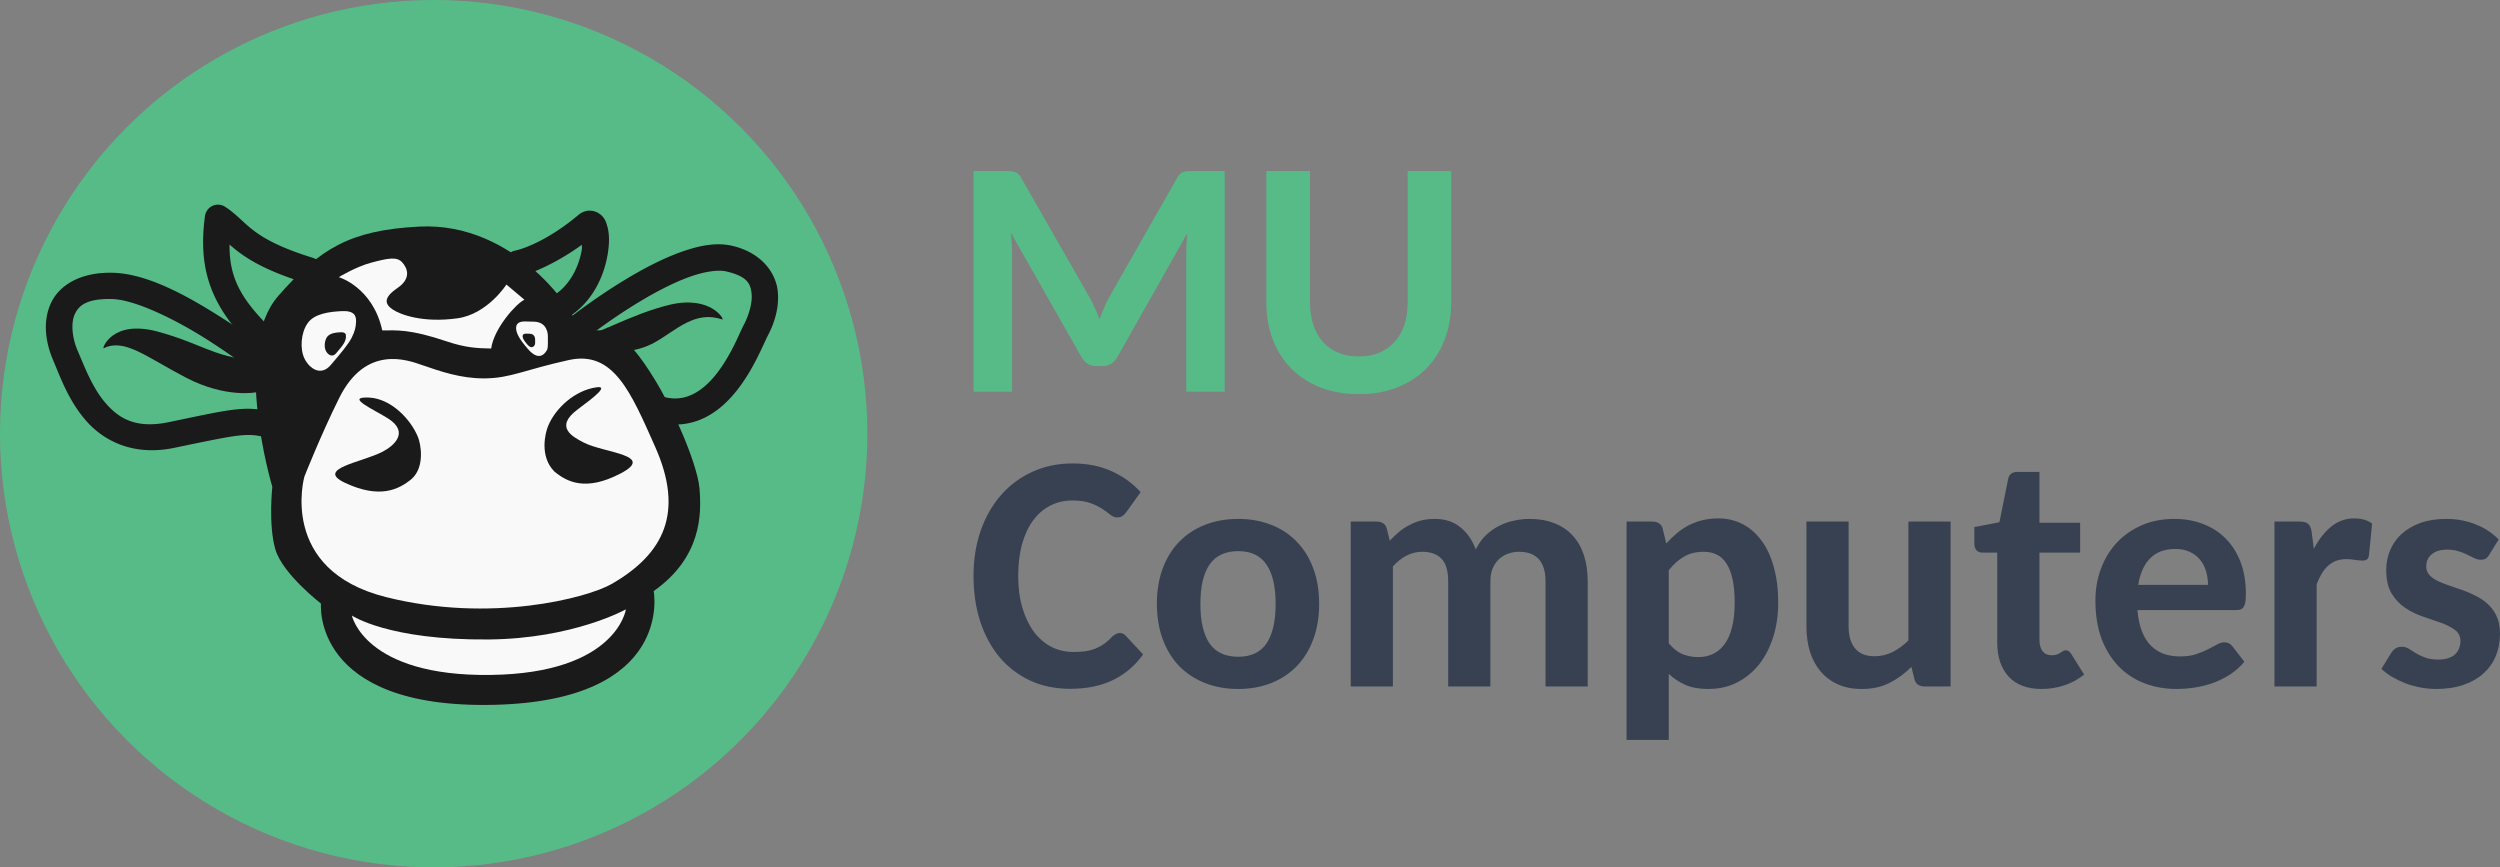
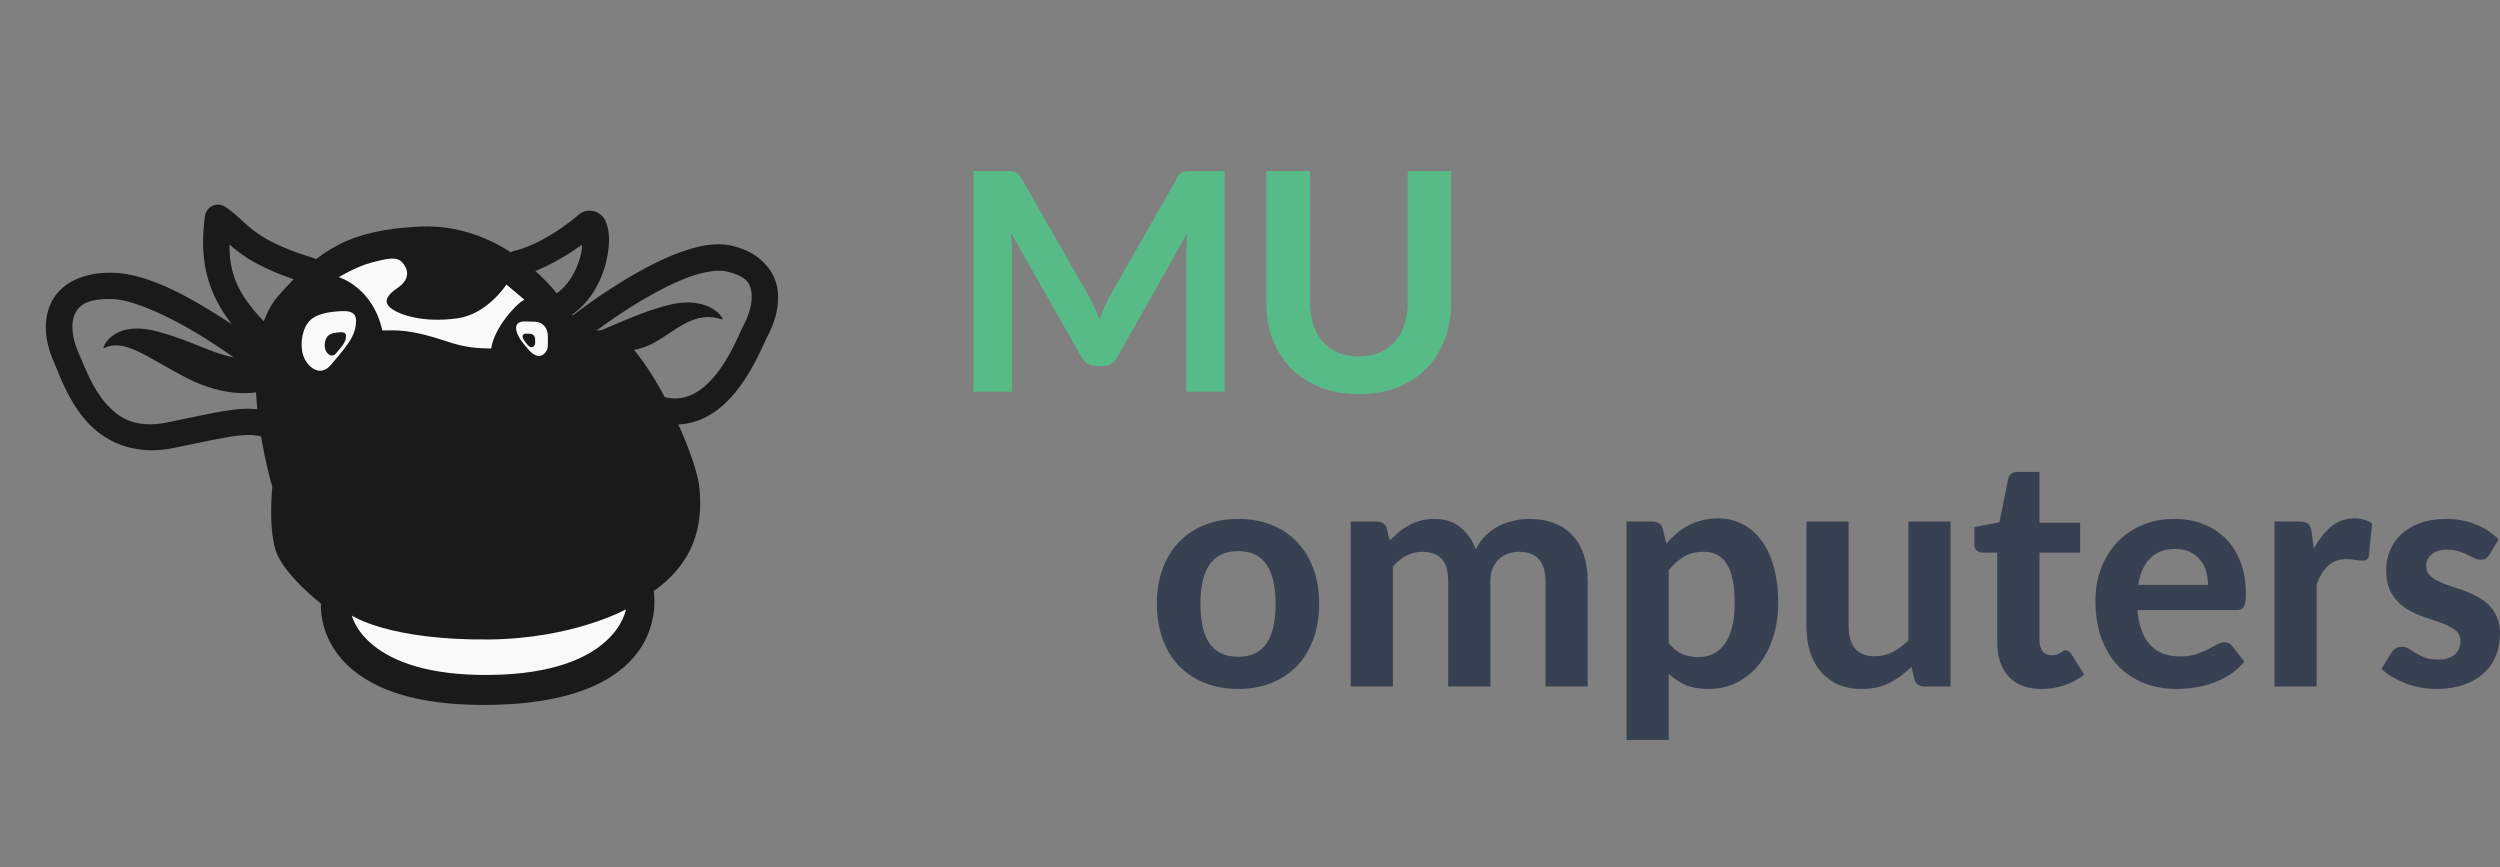
<svg xmlns="http://www.w3.org/2000/svg" id="svg15227" width="980" height="340" version="1.1" viewBox="0 0 259.292 89.958">
  <rect x="0" y="0" width="259.292" height="89.958" fill="#808080" stroke="none" />
  <g id="layer1" transform="translate(-30.195 -8.168)">
-     <circle id="path3048-9" cx="75.174" cy="53.147" r="44.979" style="display:inline;fill:#57bb88;fill-opacity:1;fill-rule:nonzero;stroke:none;stroke-width:.196;stroke-linecap:round;stroke-linejoin:round;stroke-dasharray:none;stroke-opacity:1" />
    <g id="layer1-2" style="display:inline" transform="matrix(.736 0 0 .736 -120.959 7.594)">
      <path id="path1176-66" d="M241.483 56.06s-4.242.873-9.877-2.051c-5.634-2.925-8.704-5.63-11.646-4.141-.222.112 1.11-4.093 7.589-2.373 6.956 1.848 9.295 4.638 16.338 3.815" style="display:inline;opacity:1;fill:#1a1a1a;fill-opacity:1;stroke:none;stroke-width:.265;stroke-linecap:round;stroke-linejoin:round;stroke-dasharray:none;stroke-opacity:1" />
      <path id="path1234-4" d="M291.862 50.284s2.905.375 5.862-1.303c2.956-1.677 5.585-4.502 9.434-3.181.393.134-1.54-3.456-7.38-2.08-5.57 1.315-10.84 4.611-12.942 4.539" style="display:inline;opacity:1;fill:#1a1a1a;fill-opacity:1;stroke:none;stroke-width:.265;stroke-linecap:round;stroke-linejoin:round;stroke-dasharray:none;stroke-opacity:1" />
      <path id="path1238-95" d="M264.463 32.709c13.483-.685 22.352 12.143 22.753 15.255 0 0 3.852-2.682 8.144 2.927 4.291 5.61 8.284 15.127 8.584 18.72.3 3.593.311 9.702-6.457 14.463 0 0 3.014 15.49-22.627 16.033-25.641.543-24.256-14.27-24.256-14.27s-5.396-4.162-6.418-7.606c-1.022-3.444-.44-8.852-.44-8.852s-5.817-19.32.852-26.917c5.84-6.65 10.106-9.257 19.865-9.753z" style="opacity:1;fill:#1a1a1a;fill-opacity:1;fill-rule:nonzero;stroke:none;stroke-width:.265;stroke-linecap:round;stroke-linejoin:round;stroke-dasharray:none;stroke-opacity:1" />
      <path id="path462-0" d="M221.225 39.217c-4.481-.101-7.553 1.725-8.727 4.398-1.174 2.673-.637 5.622.404 8.028.846 1.952 2.058 5.525 4.6 8.425 2.542 2.901 6.728 5.002 12.408 3.825 5.138-1.065 7.841-1.645 9.6-1.778 1.759-.133 2.648.082 4.894.783a1.852 1.852 0 0 0 2.32-1.216 1.852 1.852 0 0 0-1.216-2.32c-2.348-.734-4.037-1.11-6.276-.94-2.238.169-4.95.782-10.072 1.844-4.58.949-6.962-.46-8.87-2.639-1.91-2.179-3.034-5.255-3.987-7.457-.758-1.75-.963-3.812-.412-5.065.55-1.252 1.668-2.266 5.25-2.185 3.182.072 8.752 2.768 13.21 5.582 4.46 2.814 7.94 5.607 7.94 5.607a1.852 1.852 0 0 0 2.604-.283 1.852 1.852 0 0 0-.284-2.603s-3.621-2.914-8.28-5.854c-4.66-2.94-10.226-6.042-15.106-6.152z" style="color:#000;fill:#1a1a1a;stroke-linecap:round;stroke-linejoin:round;-inkscape-stroke:none" />
      <path id="path1168-48" d="M304.893 35.342c-1.251.192-2.522.57-3.8 1.04-2.554.942-5.144 2.318-7.495 3.733-4.704 2.832-8.473 5.862-8.473 5.862a1.852 1.852 0 0 0-.283 2.603 1.852 1.852 0 0 0 2.603.285s3.611-2.896 8.063-5.576c2.226-1.34 4.656-2.617 6.867-3.432 2.211-.814 4.189-1.097 5.352-.826 3.018.704 3.426 1.785 3.562 3.188.136 1.403-.548 3.298-1.039 4.22-.404.76-.83 1.806-1.482 3.096-.653 1.29-1.49 2.75-2.497 4.01-1.006 1.26-2.172 2.298-3.427 2.863-1.256.565-2.594.738-4.381.18a1.852 1.852 0 0 0-2.32 1.217 1.852 1.852 0 0 0 1.214 2.32c2.574.803 5.014.558 7.008-.34 1.995-.897 3.552-2.368 4.8-3.928 1.246-1.56 2.191-3.23 2.91-4.65.717-1.42 1.249-2.658 1.446-3.03.713-1.34 1.713-3.658 1.456-6.316-.258-2.657-2.32-5.484-6.409-6.437-1.195-.279-2.425-.274-3.675-.082z" style="color:#000;fill:#1a1a1a;stroke-linecap:round;stroke-linejoin:round;-inkscape-stroke:none" />
      <path id="path1170-7" d="M235.32 29.787a1.852 1.852 0 0 0-1.064 1.44c-1.014 7.598.855 12.803 6.92 18.714a1.852 1.852 0 0 0 2.619-.033 1.852 1.852 0 0 0-.033-2.619c-4.556-4.44-6.08-7.447-6.043-12.047 1.808 1.587 4.374 3.465 10.644 5.41a1.852 1.852 0 0 0 2.317-1.22 1.852 1.852 0 0 0-1.22-2.319c-9.023-2.8-9.1-5.06-12.355-7.191a1.852 1.852 0 0 0-1.785-.135z" style="color:#000;fill:#1a1a1a;stroke-linecap:round;stroke-linejoin:round;-inkscape-stroke:none" />
      <path id="path1172-1" d="M288.066 30.498a2.572 2.572 0 0 0-1.197.582c-5.13 4.297-8.91 5.018-8.91 5.018a1.852 1.852 0 0 0-1.443 2.183 1.852 1.852 0 0 0 2.183 1.446s3.854-.971 8.666-4.452c-.013.28.048.347-.002.66-.35 2.205-1.572 4.977-3.918 6.44a1.852 1.852 0 0 0-.592 2.553 1.852 1.852 0 0 0 2.553.59c3.57-2.227 5.139-5.997 5.615-9.002.239-1.503.25-2.798-.101-3.97-.176-.585-.406-1.265-1.28-1.775a2.436 2.436 0 0 0-1.574-.273z" style="color:#000;fill:#1a1a1a;stroke-linecap:round;stroke-linejoin:round;-inkscape-stroke:none" />
      <path id="path1236-72" d="M254.958 87.521s5.132 3.504 19.29 3.372c11.956-.111 19.327-4.247 19.327-4.247s-1.29 9.015-19.066 9.245c-17.777.23-19.55-8.37-19.55-8.37z" style="display:inline;opacity:1;fill:#f9f9f9;fill-opacity:1;fill-rule:nonzero;stroke:none;stroke-width:.265;stroke-linecap:round;stroke-linejoin:round;stroke-dasharray:none;stroke-opacity:1" />
    </g>
    <g id="layer4-7" style="display:inline" transform="matrix(.736 0 0 .736 -120.959 7.594)">
      <g id="g1450-2" style="stroke-width:1;stroke-dasharray:none" transform="translate(-57.685 -10.984)">
        <path id="path1332-2" d="M306.421 57.29c-.971 1.36-1.135 3.681-.428 5.06.707 1.38 2.292 2.462 3.662.864 1.37-1.597 2.5-2.944 2.964-3.87.464-.925.586-1.48.614-2.278.026-.753-.203-1.547-2-1.46-1.698.082-3.84.323-4.812 1.683z" style="display:inline;opacity:1;fill:#f9f9f9;fill-opacity:1;fill-rule:nonzero;stroke:none;stroke-width:1;stroke-linecap:round;stroke-linejoin:round;stroke-dasharray:none;stroke-opacity:1" />
        <path id="path1332-6-6" d="M309.153 59.244c-.38.53-.443 1.437-.167 1.975.276.539.895.961 1.43.338.535-.624.975-1.15 1.156-1.511.181-.361.23-.578.24-.89.01-.293-.08-.603-.78-.57-.663.033-1.5.127-1.879.658z" style="display:inline;fill:#1a1a1a;fill-opacity:1;fill-rule:nonzero;stroke:none;stroke-width:1;stroke-linecap:round;stroke-linejoin:round;stroke-dasharray:none;stroke-opacity:1" />
      </g>
      <g id="g1481-1" transform="translate(-57.685 -10.984)">
        <path id="path1388-0" d="M338.301 57.094c1.898.04 1.975 1.792 1.96 2.067-.015.274.06 1.516-.09 1.845-.15.33-1.008 1.914-2.696-.034-1.28-1.475-1.477-2.047-1.588-2.39-.11-.343-.442-1.559 1.18-1.518 1.622.041 1.234.03 1.234.03z" style="display:inline;opacity:1;fill:#f9f9f9;fill-opacity:1;fill-rule:nonzero;stroke:none;stroke-width:.265;stroke-linecap:round;stroke-linejoin:round;stroke-dasharray:none;stroke-opacity:1" />
        <path id="path1388-7-61" d="M337.697 58.793c.747.015.777.705.771.813-.006.108.024.596-.035.726-.06.13-.397.753-1.061-.013-.503-.58-.581-.806-.625-.94-.043-.136-.174-.614.464-.598l.486.012z" style="display:inline;fill:#1a1a1a;fill-opacity:1;fill-rule:nonzero;stroke:none;stroke-width:.104;stroke-linecap:round;stroke-linejoin:round;stroke-dasharray:none;stroke-opacity:1" />
      </g>
      <path id="path1485-5" d="M253.112 39.834s4.787 1.39 6.13 7.507c1.99.002 3.784-.235 9.062 1.54 2.662.896 4.31.978 6.283 1.013.391-2.878 3.589-6.399 4.687-6.877l-2.538-2.14s-2.66 4.172-6.911 4.76c-4.876.674-8.014-.524-9.074-1.219-1.146-.751-1.425-1.653.623-3.046 2.048-1.393 1.377-2.859.67-3.63-.756-.827-1.989-.585-4.434.072-2.085.56-4.498 2.02-4.498 2.02z" style="opacity:1;fill:#f9f9f9;fill-opacity:1;fill-rule:nonzero;stroke:none;stroke-width:.265;stroke-linecap:round;stroke-linejoin:round;stroke-dasharray:none;stroke-opacity:1" />
    </g>
    <g id="layer3-9" style="display:inline" transform="matrix(.736 0 0 .736 -120.959 7.594)">
-       <path id="path1232-49" d="M248.268 67.94s-3.735 13.146 11.48 16.976c14.773 3.72 28.408.118 31.813-1.841 7.396-4.255 10.25-10.089 6.134-19.337-3.434-7.716-5.867-13.604-12.159-12.223-6.29 1.382-8.24 2.572-11.904 2.588-3.359.015-6.18-.986-8.862-1.907-1.976-.68-7.853-2.877-11.594 4.661-2.646 5.331-4.908 11.083-4.908 11.083z" style="display:inline;opacity:1;fill:#f9f9f9;fill-opacity:1;stroke:none;stroke-width:.265;stroke-linecap:round;stroke-linejoin:round;stroke-dasharray:none;stroke-opacity:1" />
      <path id="path1298-0" d="M263.404 68.253c-1.794 1.49-4.48 2.885-9.417.564-4.228-1.988 2.402-2.882 5.275-4.37 1.586-.822 3.864-2.738.806-4.69-1.947-1.242-6.217-3.108-2.694-2.952 3.106.137 5.896 3.065 6.91 5.595.392.978.982 4.145-.88 5.853z" style="opacity:1;fill:#1a1a1a;fill-opacity:1;fill-rule:nonzero;stroke:none;stroke-width:.265;stroke-linecap:round;stroke-linejoin:round;stroke-dasharray:none;stroke-opacity:1" />
      <path id="path1298-3-9" d="M283.49 67.222c1.793 1.49 4.424 2.82 9.27.312 5.143-2.661-2.266-2.907-5.14-4.396-1.585-.821-4.18-2.197-.808-4.69 2.484-1.837 4.306-3.316 2.64-3.092-3.082.413-5.847 2.978-6.861 5.508-.392.978-1.207 4.222.899 6.358z" style="fill:#1a1a1a;fill-opacity:1;fill-rule:nonzero;stroke:none;stroke-width:.265;stroke-linecap:round;stroke-linejoin:round;stroke-dasharray:none;stroke-opacity:1" />
    </g>
    <g id="text236-6-9-8" aria-label="Computers" style="font-weight:700;font-size:35.278px;font-family:Lato;-inkscape-font-specification:&quot;Lato Bold&quot;;fill:#374151;stroke-width:.208;stroke-linecap:round;stroke-linejoin:round" transform="translate(30.756 6.85)">
-       <path id="path16741" d="M115.569 66.97q.362 0 .62.276l1.809 1.947q-1.24 1.74-3.118 2.653-1.86.913-4.427.913-2.326 0-4.186-.862-1.86-.878-3.17-2.428-1.291-1.568-1.998-3.704-.689-2.153-.689-4.702 0-2.567.741-4.703.758-2.153 2.119-3.704 1.36-1.55 3.255-2.411 1.895-.861 4.169-.861 2.308 0 4.082.826 1.775.81 2.963 2.154l-1.516 2.118q-.155.19-.361.345-.19.155-.552.155-.361 0-.706-.276-.327-.275-.827-.603-.482-.327-1.223-.602-.74-.276-1.894-.276-1.258 0-2.291.534-1.034.517-1.775 1.533-.74 1-1.154 2.463-.396 1.447-.396 3.308 0 1.877.448 3.341.448 1.464 1.206 2.48.775 1 1.808 1.534 1.034.517 2.222.517.707 0 1.275-.07.569-.085 1.05-.275.5-.207.931-.517.43-.31.861-.775.173-.138.345-.224.19-.103.379-.103z" style="-inkscape-font-specification:&quot;Carlito Bold&quot;" />
      <path id="path16743" d="M127.868 55.137q1.877 0 3.428.62 1.55.603 2.652 1.757 1.103 1.137 1.706 2.773.603 1.62.603 3.635 0 2.05-.603 3.686-.603 1.637-1.706 2.79-1.102 1.138-2.652 1.758-1.55.62-3.428.62-1.895 0-3.463-.62-1.55-.62-2.67-1.757-1.102-1.154-1.705-2.79-.603-1.637-.603-3.687 0-2.015.603-3.635.603-1.636 1.706-2.773 1.12-1.154 2.67-1.757 1.567-.62 3.462-.62zm0 14.297q1.98 0 2.928-1.378.948-1.395.948-4.1 0-2.704-.948-4.082-.947-1.395-2.928-1.395-2.016 0-2.98 1.395-.948 1.378-.948 4.082 0 2.705.948 4.1.964 1.378 2.98 1.378z" style="-inkscape-font-specification:&quot;Carlito Bold&quot;" />
      <path id="path16745" d="M139.53 72.517V55.413h2.687q.413 0 .689.189.292.19.379.586l.292 1.206q.466-.483.948-.896.5-.414 1.068-.706.568-.31 1.206-.483.654-.172 1.43-.172 1.636 0 2.687.878 1.067.862 1.584 2.291.414-.844 1.017-1.446.62-.603 1.36-.982.741-.38 1.55-.552.827-.189 1.654-.189 1.447 0 2.567.448 1.137.43 1.895 1.275.775.826 1.171 2.032t.396 2.739v10.886h-4.375V61.631q0-3.083-2.756-3.083-.62 0-1.154.206-.534.19-.948.586-.396.379-.637.965-.224.568-.224 1.326v10.886h-4.375V61.631q0-1.654-.69-2.36-.688-.723-1.997-.723-.879 0-1.637.396t-1.412 1.12v12.453z" style="-inkscape-font-specification:&quot;Carlito Bold&quot;" />
      <path id="path16747" d="M168.141 78.064V55.413h2.687q.414 0 .69.189.292.19.378.586l.362 1.498q.517-.568 1.085-1.05.569-.483 1.223-.827.672-.345 1.43-.534.775-.19 1.67-.19 1.361 0 2.498.586 1.137.586 1.964 1.705.827 1.103 1.275 2.74.465 1.636.465 3.72 0 1.912-.517 3.548-.517 1.637-1.464 2.842-.947 1.189-2.291 1.878-1.326.672-2.98.672-1.395 0-2.36-.414-.965-.43-1.74-1.154v6.856zm8.027-19.516q-1.223 0-2.067.5-.844.481-1.585 1.412v7.579q.655.792 1.413 1.12.775.31 1.653.31.844 0 1.533-.328.707-.344 1.206-1.033.5-.69.758-1.74.276-1.068.276-2.532 0-1.447-.224-2.446-.224-1.016-.637-1.637-.414-.637-1-.913-.585-.292-1.326-.292z" style="-inkscape-font-specification:&quot;Carlito Bold&quot;" />
      <path id="path16749" d="M191.171 55.413v10.869q0 1.481.672 2.29.672.81 2.016.81.981 0 1.86-.43.878-.448 1.654-1.206V55.413h4.375v17.104h-2.687q-.414 0-.707-.189-.275-.207-.361-.603l-.31-1.24q-1.017 1.016-2.257 1.654-1.223.637-2.911.637-1.395 0-2.463-.482-1.068-.483-1.792-1.344-.723-.861-1.102-2.05-.362-1.188-.362-2.618v-10.87Z" style="-inkscape-font-specification:&quot;Carlito Bold&quot;" />
      <path id="path16751" d="M211.187 72.776q-2.222 0-3.41-1.275-1.189-1.292-1.189-3.531v-9.336h-1.55q-.345 0-.586-.224-.24-.241-.24-.69v-1.739l2.6-.5.913-4.513q.155-.706.965-.706h2.274v5.271h4.22v3.1h-4.22v9.044q0 .758.327 1.189.327.413.93.413.327 0 .534-.069.224-.086.379-.19.155-.103.276-.172.137-.086.292-.086.19 0 .31.104.121.086.259.293l1.326 2.118q-.896.74-2.05 1.12-1.137.379-2.36.379z" style="-inkscape-font-specification:&quot;Carlito Bold&quot;" />
-       <path id="path16753" d="M224.968 55.137q1.62 0 2.98.534 1.36.517 2.343 1.516.981.982 1.533 2.429.55 1.447.55 3.307 0 .5-.05.827-.053.31-.173.5-.103.189-.31.275-.19.069-.483.069h-10.231q.103 1.24.447 2.153.345.913.913 1.499.569.585 1.344.878.775.276 1.723.276.947 0 1.636-.224.706-.241 1.223-.5.534-.275.947-.5.414-.24.81-.24.482 0 .792.396l1.258 1.619q-.706.827-1.568 1.378-.861.534-1.791.861-.913.31-1.86.448-.948.138-1.826.138-1.775 0-3.308-.586-1.533-.585-2.67-1.74-1.137-1.17-1.791-2.876-.637-1.723-.637-3.98 0-1.74.568-3.272.568-1.55 1.62-2.687 1.067-1.154 2.583-1.826 1.516-.672 3.428-.672zm.086 3.118q-1.67 0-2.618.982-.948.964-1.223 2.738h7.234q0-.74-.206-1.412-.19-.672-.62-1.189-.414-.516-1.051-.81-.638-.31-1.516-.31z" style="-inkscape-font-specification:&quot;Carlito Bold&quot;" />
+       <path id="path16753" d="M224.968 55.137q1.62 0 2.98.534 1.36.517 2.343 1.516.981.982 1.533 2.429.55 1.447.55 3.307 0 .5-.05.827-.053.31-.173.5-.103.189-.31.275-.19.069-.483.069h-10.231q.103 1.24.447 2.153.345.913.913 1.499.569.585 1.344.878.775.276 1.723.276.947 0 1.636-.224.706-.241 1.223-.5.534-.275.947-.5.414-.24.81-.24.482 0 .792.396l1.258 1.619q-.706.827-1.568 1.378-.861.534-1.791.861-.913.31-1.86.448-.948.138-1.826.138-1.775 0-3.308-.586-1.533-.585-2.67-1.74-1.137-1.17-1.791-2.876-.637-1.723-.637-3.98 0-1.74.568-3.272.568-1.55 1.62-2.687 1.067-1.154 2.583-1.826 1.516-.672 3.428-.672zm.086 3.118q-1.67 0-2.618.982-.948.964-1.223 2.738h7.234q0-.74-.206-1.412-.19-.672-.62-1.189-.414-.516-1.051-.81-.638-.31-1.516-.31" style="-inkscape-font-specification:&quot;Carlito Bold&quot;" />
      <path id="path16755" d="M235.338 72.517V55.413h2.566q.672 0 .93.24.276.242.362.845l.224 1.74q.775-1.465 1.809-2.309 1.033-.844 2.394-.844 1.12 0 1.843.534l-.327 3.273q-.035.31-.207.448-.172.12-.465.12-.258 0-.74-.068-.483-.086-.896-.086-.603 0-1.085.172-.466.172-.845.517-.361.327-.654.81-.293.481-.534 1.102v10.61z" style="-inkscape-font-specification:&quot;Carlito Bold&quot;" />
      <path id="path16757" d="M257.61 58.858q-.172.292-.379.413-.19.103-.482.103-.31 0-.655-.155-.327-.172-.74-.361-.397-.207-.913-.362-.517-.172-1.189-.172-1.033 0-1.602.482-.568.465-.568 1.257 0 .534.327.896.327.345.861.62.551.259 1.223.483.69.224 1.413.482.723.258 1.395.62.69.345 1.223.861.551.517.879 1.258.327.74.327 1.774 0 1.24-.43 2.291-.431 1.05-1.275 1.809-.827.758-2.068 1.188-1.223.43-2.842.43-.827 0-1.636-.154-.81-.155-1.55-.43-.741-.294-1.396-.673-.637-.379-1.102-.826l1.016-1.654q.19-.293.448-.465.258-.172.672-.172.379 0 .706.206.345.207.74.465.397.242.948.448.551.207 1.378.207.62 0 1.05-.155.449-.155.707-.413.276-.276.396-.62.138-.345.138-.707 0-.758-.568-1.171-.569-.43-1.43-.74t-1.86-.638q-.982-.328-1.843-.896-.862-.568-1.43-1.499-.569-.93-.569-2.463 0-1.068.397-2.015.396-.965 1.17-1.688.793-.724 1.947-1.154 1.172-.431 2.722-.431.844 0 1.636.155.793.155 1.482.448.706.275 1.274.672.586.396 1.034.86z" style="-inkscape-font-specification:&quot;Carlito Bold&quot;" />
    </g>
    <g id="text236-3-0-0" aria-label="MU" style="font-weight:700;font-size:35.278px;font-family:Lato;-inkscape-font-specification:&quot;Lato Bold&quot;;fill:#57bb88;stroke-width:.208;stroke-linecap:round;stroke-linejoin:round" transform="translate(30.757 8.063)">
      <path id="path16732" d="M112.451 30.959q.586 1.085 1.016 2.257.241-.603.483-1.172.24-.585.534-1.12l7.045-12.367q.138-.259.275-.396.155-.156.328-.207.172-.07.396-.086.224-.018.517-.018h3.41v22.876h-3.979V26.412q0-.466.017-1 .035-.55.086-1.12l-7.217 12.782q-.534 1-1.568 1h-.637q-1.05 0-1.585-1l-7.303-12.85q.069.586.103 1.154.035.551.035 1.034v14.314h-3.997V17.85h3.428q.293 0 .5.018.224.017.396.086.19.069.327.207.155.137.293.396l7.097 12.402z" style="-inkscape-font-specification:&quot;Carlito Bold&quot;" />
      <path id="path16734" d="M140.373 37.074q1.206 0 2.136-.396.948-.396 1.585-1.12.655-.723 1-1.757.344-1.033.344-2.308V17.85h4.513v13.643q0 2.067-.672 3.807-.655 1.74-1.895 3.014-1.24 1.258-3.014 1.964-1.774.706-3.997.706-2.222 0-4.013-.706-1.774-.706-3.015-1.964-1.24-1.274-1.912-3.014-.654-1.74-.654-3.807V17.85h4.53v13.643q0 1.275.345 2.308.344 1.034.982 1.757.654.724 1.584 1.12.948.396 2.153.396z" style="-inkscape-font-specification:&quot;Carlito Bold&quot;" />
    </g>
  </g>
</svg>